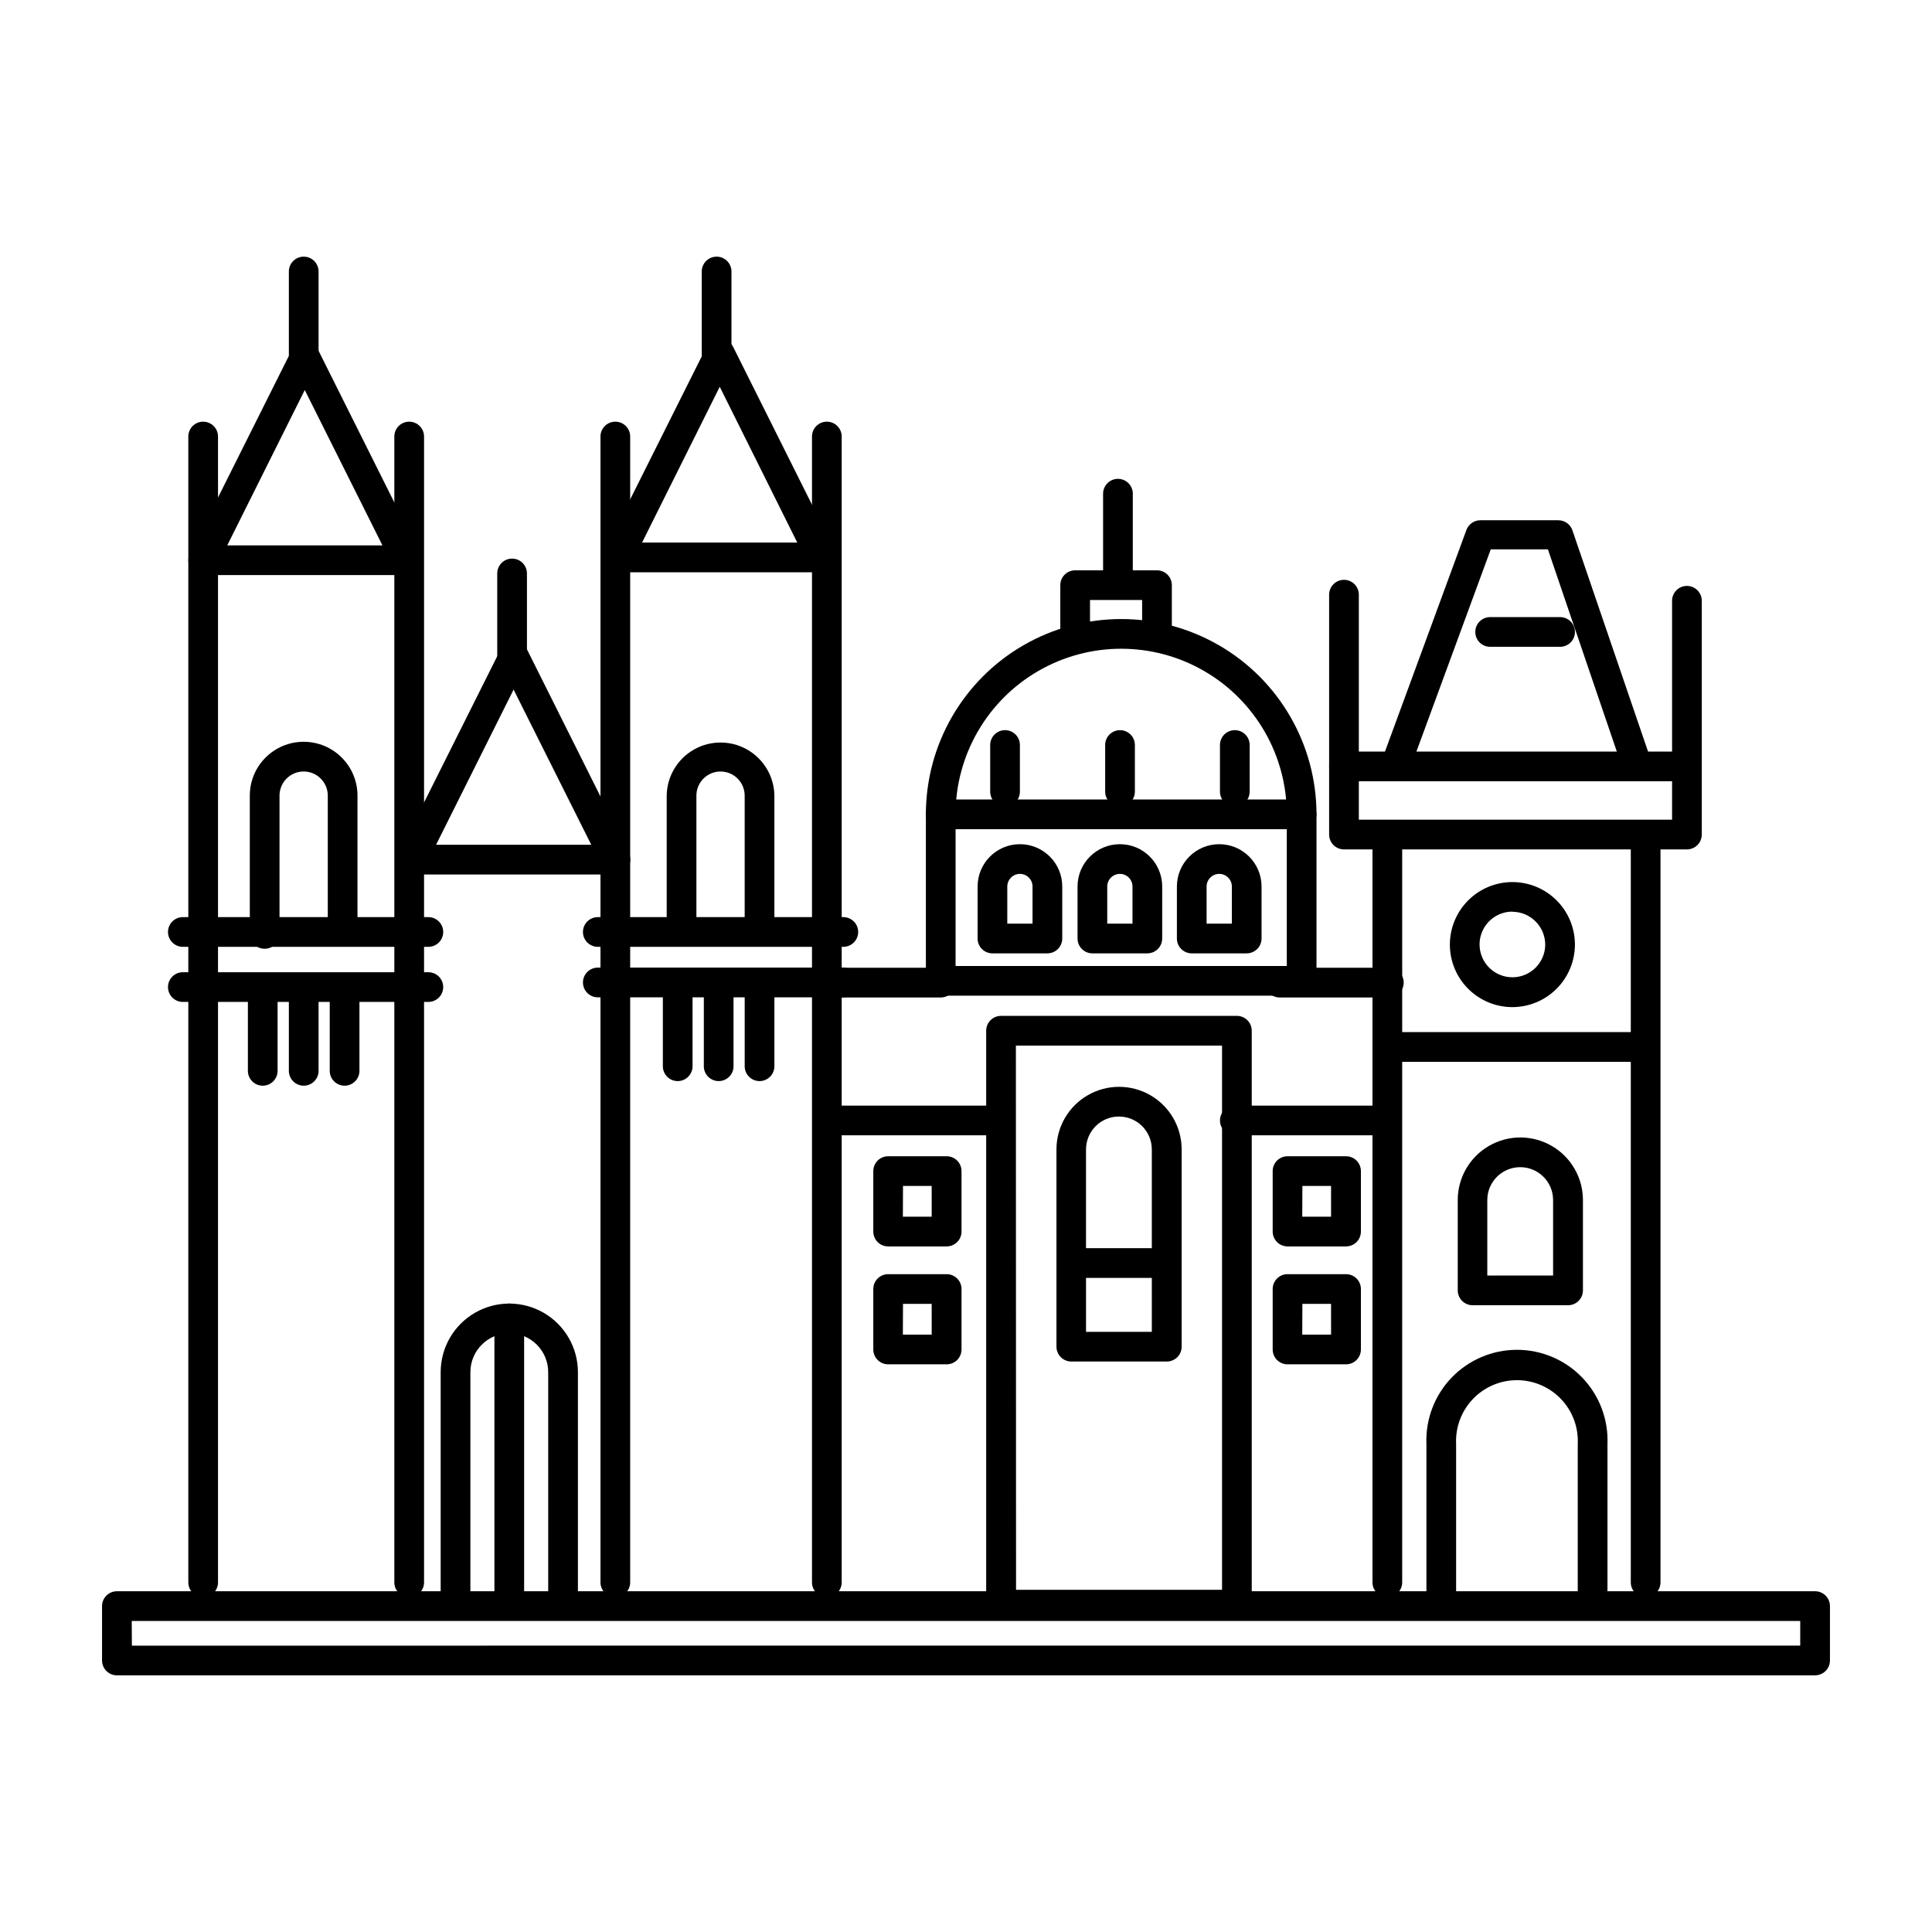
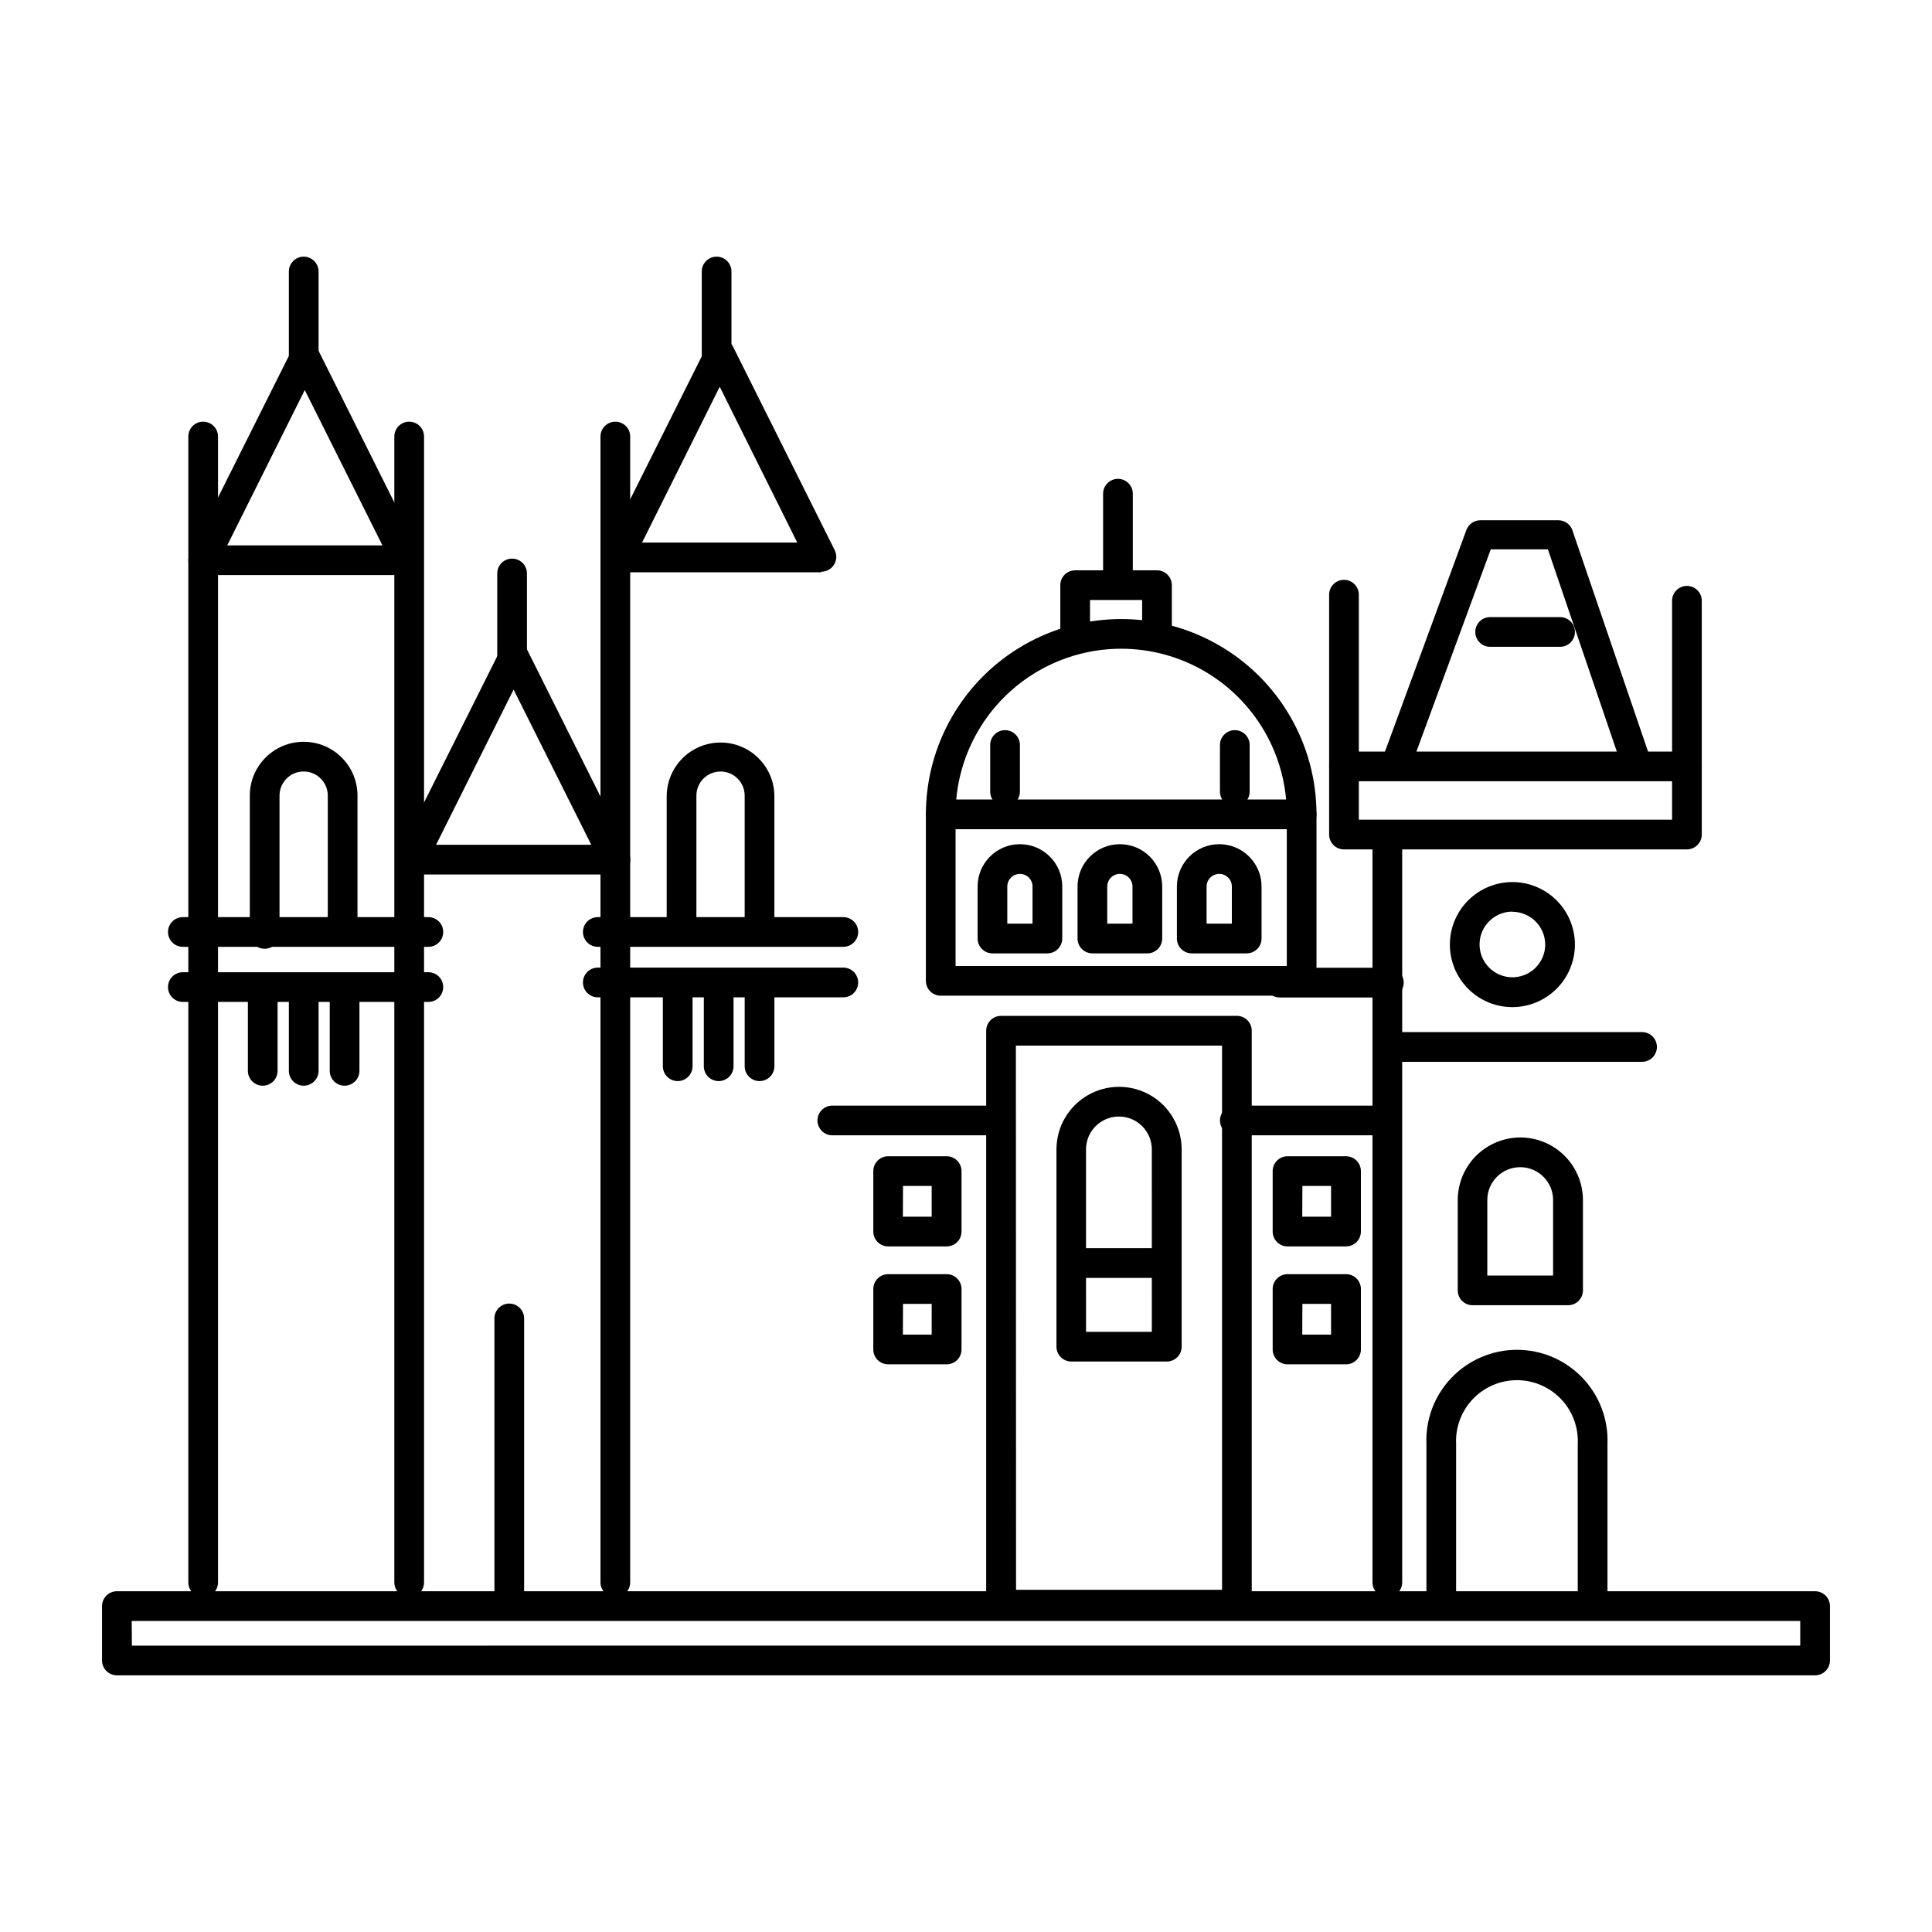
<svg xmlns="http://www.w3.org/2000/svg" fill="#000000" width="800px" height="800px" version="1.1" viewBox="144 144 512 512">
  <g>
    <path d="m251.73 296.4h-53.887c-1.363-0.004-2.629-0.715-3.34-1.875-0.715-1.164-0.777-2.613-0.16-3.832l26.961-53.883c0.664-1.336 2.027-2.18 3.523-2.18 1.492 0 2.856 0.844 3.519 2.18l26.922 53.883c0.617 1.219 0.555 2.668-0.16 3.832-0.711 1.16-1.977 1.871-3.34 1.875zm-47.508-7.871h41.129l-20.586-41.172z" />
    <path d="m307.07 375.75h-53.887c-1.363-0.004-2.629-0.715-3.34-1.879-0.715-1.16-0.777-2.609-0.16-3.828l26.961-53.883v-0.004c0.664-1.336 2.031-2.18 3.523-2.18 1.492 0 2.856 0.844 3.519 2.18l26.922 53.883 0.004 0.004c0.613 1.219 0.551 2.668-0.16 3.828-0.715 1.164-1.98 1.875-3.344 1.879zm-47.508-7.871 41.129-0.004-20.582-41.129z" />
    <path d="m361.66 295.66h-53.883c-1.41 0.023-2.727-0.707-3.449-1.918-0.727-1.211-0.746-2.719-0.055-3.949l26.961-53.883h0.004c0.664-1.336 2.027-2.18 3.519-2.18 1.492 0 2.859 0.844 3.523 2.18l26.922 53.883c0.613 1.219 0.555 2.668-0.16 3.832-0.711 1.16-1.977 1.871-3.344 1.875zm-47.508-7.871 41.133-0.004-20.547-41.289z" />
    <path d="m197.84 567.28c-2.172 0-3.934-1.762-3.934-3.934v-303.66c0-2.172 1.762-3.938 3.934-3.938 2.176 0 3.938 1.766 3.938 3.938v303.66c0 1.043-0.414 2.043-1.152 2.781-0.738 0.738-1.738 1.152-2.785 1.152z" />
    <path d="m252.44 567.28c-2.176 0-3.938-1.762-3.938-3.934v-303.66c0-2.172 1.762-3.938 3.938-3.938 2.172 0 3.938 1.766 3.938 3.938v303.66c0 1.043-0.418 2.043-1.156 2.781-0.734 0.738-1.738 1.152-2.781 1.152z" />
    <path d="m307.07 567.28c-2.176 0-3.938-1.762-3.938-3.934v-303.66c0-2.172 1.762-3.938 3.938-3.938 2.172 0 3.934 1.766 3.934 3.938v303.66c0 1.043-0.414 2.043-1.152 2.781-0.738 0.738-1.738 1.152-2.781 1.152z" />
-     <path d="m363.12 567.28c-2.172 0-3.934-1.762-3.934-3.934v-303.66c0-2.172 1.762-3.938 3.934-3.938 2.176 0 3.938 1.766 3.938 3.938v303.66c0 1.043-0.414 2.043-1.152 2.781-0.738 0.738-1.742 1.152-2.785 1.152z" />
    <path d="m511.66 567.28c-2.176 0-3.938-1.762-3.938-3.934v-195.58c0-2.172 1.762-3.934 3.938-3.934 2.172 0 3.934 1.762 3.934 3.934v195.58c0 1.043-0.414 2.043-1.152 2.781-0.738 0.738-1.738 1.152-2.781 1.152z" />
-     <path d="m580.11 567.28c-2.172 0-3.934-1.762-3.934-3.934v-195.58c0-2.172 1.762-3.934 3.934-3.934 2.176 0 3.938 1.762 3.938 3.934v195.58c0 1.043-0.414 2.043-1.152 2.781s-1.738 1.152-2.785 1.152z" />
    <path d="m257.52 394.92h-65.062c-2.176 0-3.938-1.762-3.938-3.938 0-2.172 1.762-3.934 3.938-3.934h65.062c2.172 0 3.934 1.762 3.934 3.934 0 2.176-1.762 3.938-3.934 3.938z" />
    <path d="m257.52 409.52h-65.062c-2.176 0-3.938-1.762-3.938-3.938 0-2.172 1.762-3.934 3.938-3.934h65.062c2.172 0 3.934 1.762 3.934 3.934 0 2.176-1.762 3.938-3.934 3.938z" />
    <path d="m367.49 394.92h-65.062c-2.176 0-3.938-1.762-3.938-3.938 0-2.172 1.762-3.934 3.938-3.934h65.062c2.172 0 3.934 1.762 3.934 3.934 0 2.176-1.762 3.938-3.934 3.938z" />
    <path d="m367.49 408.3h-65.062c-2.176 0-3.938-1.762-3.938-3.938 0-2.172 1.762-3.938 3.938-3.938h65.062c2.172 0 3.934 1.766 3.934 3.938 0 2.176-1.762 3.938-3.934 3.938z" />
    <path d="m591.05 369.1h-90.879c-2.176 0-3.938-1.762-3.938-3.938v-63.566c0-2.172 1.762-3.934 3.938-3.934 2.172 0 3.934 1.762 3.934 3.934v59.633h83.012v-58.02c0-2.172 1.762-3.934 3.934-3.934 2.176 0 3.938 1.762 3.938 3.934v61.953c0 1.043-0.414 2.047-1.152 2.785-0.738 0.738-1.738 1.152-2.785 1.152z" />
    <path d="m214.14 395.43c-2.176 0-3.938-1.762-3.938-3.938v-36.645c0-7.879 6.391-14.266 14.27-14.266s14.266 6.387 14.266 14.266v35.426c0 2.172-1.762 3.934-3.934 3.934-2.176 0-3.938-1.762-3.938-3.934v-35.426c0-3.531-2.863-6.394-6.394-6.394s-6.398 2.863-6.398 6.394v36.645c0 1.043-0.414 2.047-1.152 2.785s-1.738 1.152-2.781 1.152z" />
-     <path d="m264.72 571.88c-2.176 0-3.938-1.762-3.938-3.934v-60.301c0-6.496 3.465-12.5 9.094-15.75 5.625-3.246 12.559-3.246 18.184 0 5.625 3.25 9.094 9.254 9.094 15.75v59.039c0 2.176-1.766 3.938-3.938 3.938-2.176 0-3.938-1.762-3.938-3.938v-59.039c0-5.695-4.617-10.312-10.312-10.312-5.695 0-10.312 4.617-10.312 10.312v60.301c0 1.043-0.414 2.043-1.152 2.781s-1.738 1.152-2.781 1.152z" />
    <path d="m453.18 504.82h-25.27c-2.176 0-3.938-1.766-3.938-3.938v-52.27c0-5.93 3.164-11.406 8.297-14.367 5.133-2.965 11.457-2.965 16.59 0 5.133 2.961 8.293 8.438 8.293 14.367v52.27c0 1.051-0.418 2.059-1.164 2.797-0.75 0.738-1.758 1.148-2.809 1.141zm-21.371-7.871h17.438l-0.004-48.336c0-4.816-3.902-8.719-8.719-8.719-4.816 0-8.719 3.902-8.719 8.719z" />
    <path d="m559.52 489.9h-25.266c-2.176 0-3.938-1.762-3.938-3.938v-23.93c0-5.93 3.16-11.406 8.293-14.367 5.137-2.965 11.457-2.965 16.594 0 5.133 2.961 8.293 8.438 8.293 14.367v23.969c-0.012 1.043-0.434 2.043-1.18 2.773-0.746 0.73-1.75 1.133-2.797 1.125zm-21.371-7.871h17.438v-19.996c0-4.816-3.902-8.719-8.719-8.719s-8.719 3.902-8.719 8.719z" />
    <path d="m421.57 396.65h-14.562c-2.172 0-3.934-1.762-3.934-3.934v-13.777c0-6.195 5.019-11.219 11.215-11.219 6.195 0 11.219 5.023 11.219 11.219v13.777c0 1.043-0.414 2.043-1.152 2.781-0.738 0.738-1.738 1.152-2.785 1.152zm-10.629-7.871h6.691v-9.84h0.004c0-1.848-1.5-3.348-3.348-3.348s-3.344 1.5-3.344 3.348z" />
    <path d="m448.06 396.65h-14.566c-2.172 0-3.934-1.762-3.934-3.934v-13.777c0-6.195 5.023-11.219 11.219-11.219 6.195 0 11.215 5.023 11.215 11.219v13.777c0 1.043-0.414 2.043-1.152 2.781-0.738 0.738-1.738 1.152-2.781 1.152zm-10.629-7.871h6.691v-9.84c0-1.848-1.496-3.348-3.344-3.348s-3.348 1.5-3.348 3.348z" />
    <path d="m474.39 396.65h-14.566c-2.172 0-3.934-1.762-3.934-3.934v-13.777c0-6.195 5.023-11.219 11.219-11.219s11.215 5.023 11.215 11.219v13.777c0 1.043-0.414 2.043-1.152 2.781s-1.738 1.152-2.781 1.152zm-10.629-7.871h6.691v-9.84c0-1.848-1.496-3.348-3.344-3.348s-3.348 1.5-3.348 3.348z" />
    <path d="m488.91 407.87h-95.605c-2.176 0-3.938-1.762-3.938-3.938v-44.121c0-18.492 9.867-35.578 25.879-44.824 16.016-9.246 35.746-9.246 51.758 0 16.016 9.246 25.879 26.332 25.879 44.824v44.121c0 1.051-0.418 2.059-1.164 2.797-0.746 0.742-1.758 1.152-2.809 1.141zm-91.672-7.871h87.773v-40.188c0-15.68-8.363-30.168-21.941-38.008-13.578-7.84-30.309-7.84-43.887 0-13.578 7.84-21.945 22.328-21.945 38.008z" />
    <path d="m525.95 572.98c-2.172 0-3.934-1.762-3.934-3.934v-42.352c-0.266-6.531 2.144-12.887 6.672-17.602s10.781-7.379 17.316-7.379c6.539 0 12.793 2.664 17.32 7.379 4.527 4.715 6.934 11.07 6.672 17.602v40.344c0 2.172-1.762 3.938-3.938 3.938-2.172 0-3.938-1.766-3.938-3.938v-40.344c0.219-4.414-1.379-8.723-4.426-11.922-3.047-3.203-7.273-5.012-11.691-5.012-4.418 0-8.641 1.809-11.688 5.012-3.047 3.199-4.648 7.508-4.43 11.922v42.352c0 1.043-0.414 2.043-1.152 2.781s-1.738 1.152-2.785 1.152z" />
    <path d="m324.62 394.41c-2.176 0-3.938-1.762-3.938-3.938v-35.426 0.004c0-7.883 6.387-14.27 14.27-14.27 7.879 0 14.266 6.387 14.266 14.27v34.598c0 2.172-1.762 3.934-3.934 3.934-2.176 0-3.938-1.762-3.938-3.934v-34.797c0-3.531-2.863-6.394-6.394-6.394-3.535 0-6.398 2.863-6.398 6.394v35.426c0.055 1.078-0.336 2.129-1.078 2.91-0.746 0.781-1.777 1.223-2.856 1.223z" />
    <path d="m323.6 430.5c-2.176 0-3.938-1.762-3.938-3.938v-20.664c0-2.172 1.762-3.938 3.938-3.938 2.172 0 3.934 1.766 3.934 3.938v20.664c0 1.043-0.414 2.047-1.152 2.785-0.738 0.738-1.738 1.152-2.781 1.152z" />
    <path d="m334.46 430.5c-2.176 0-3.938-1.762-3.938-3.938v-20.664c0-2.172 1.762-3.938 3.938-3.938 2.172 0 3.934 1.766 3.934 3.938v20.664c0 1.043-0.414 2.047-1.152 2.785-0.738 0.738-1.738 1.152-2.781 1.152z" />
    <path d="m345.29 430.5c-2.176 0-3.938-1.762-3.938-3.938v-20.664c0-2.172 1.762-3.938 3.938-3.938 2.172 0 3.934 1.766 3.934 3.938v20.664c0 1.043-0.414 2.047-1.152 2.785-0.738 0.738-1.738 1.152-2.781 1.152z" />
    <path d="m213.63 431.72c-2.176 0-3.938-1.762-3.938-3.938v-20.625c0-2.172 1.762-3.934 3.938-3.934 2.172 0 3.934 1.762 3.934 3.934v20.664c-0.02 2.16-1.777 3.898-3.934 3.898z" />
    <path d="m224.49 431.72c-2.176 0-3.938-1.762-3.938-3.938v-20.625c0-2.172 1.762-3.934 3.938-3.934 2.172 0 3.938 1.762 3.938 3.934v20.664c-0.023 2.16-1.781 3.898-3.938 3.898z" />
    <path d="m235.32 431.72c-2.176 0-3.938-1.762-3.938-3.938v-20.625c0-2.172 1.762-3.934 3.938-3.934 2.172 0 3.934 1.762 3.934 3.934v20.664c-0.02 2.16-1.777 3.898-3.934 3.898z" />
    <path d="m471.79 573.18h-62.504c-2.176 0-3.938-1.762-3.938-3.938v-152.09c0-2.176 1.762-3.938 3.938-3.938h62.504c1.043 0 2.043 0.414 2.781 1.152s1.152 1.742 1.152 2.785v152.09c0 1.043-0.414 2.047-1.152 2.785s-1.738 1.152-2.781 1.152zm-58.527-7.871h54.59v-144.22h-54.633z" />
    <path d="m500.68 474.31h-15.469c-2.176 0-3.938-1.762-3.938-3.934v-16.02c0-2.176 1.762-3.938 3.938-3.938h15.508c1.043 0 2.043 0.414 2.781 1.152 0.738 0.738 1.152 1.742 1.152 2.785v16.02c0 1.051-0.418 2.059-1.164 2.797-0.75 0.738-1.762 1.148-2.809 1.137zm-11.57-7.871h7.637l-0.004-8.148h-7.598z" />
    <path d="m394.84 474.31h-15.469c-2.176 0-3.938-1.762-3.938-3.934v-16.02c0-2.176 1.762-3.938 3.938-3.938h15.508c1.043 0 2.043 0.414 2.781 1.152 0.738 0.738 1.152 1.742 1.152 2.785v16.02c0 1.051-0.418 2.059-1.164 2.797s-1.758 1.148-2.809 1.137zm-11.57-7.871h7.637l-0.004-8.148h-7.598z" />
    <path d="m500.68 505.56h-15.469c-2.176 0-3.938-1.762-3.938-3.938v-16.02c0-2.172 1.762-3.934 3.938-3.934h15.508c1.043 0 2.043 0.414 2.781 1.152 0.738 0.738 1.152 1.738 1.152 2.781v16.02c0 1.051-0.418 2.059-1.164 2.797-0.75 0.742-1.762 1.152-2.809 1.141zm-11.57-7.871h7.637l-0.004-8.148h-7.598z" />
    <path d="m394.84 505.56h-15.469c-2.176 0-3.938-1.762-3.938-3.938v-16.02c0-2.172 1.762-3.934 3.938-3.934h15.508c1.043 0 2.043 0.414 2.781 1.152 0.738 0.738 1.152 1.738 1.152 2.781v16.02c0 1.051-0.418 2.059-1.164 2.797-0.746 0.742-1.758 1.152-2.809 1.141zm-11.57-7.871h7.637l-0.004-8.148h-7.598z" />
    <path d="m279.71 321.87c-2.176 0-3.938-1.762-3.938-3.934v-21.965c0-2.172 1.762-3.934 3.938-3.934 2.172 0 3.934 1.762 3.934 3.934v21.965c0 1.043-0.414 2.043-1.152 2.781-0.738 0.738-1.738 1.152-2.781 1.152z" />
    <path d="m333.91 241.85c-2.176 0-3.938-1.762-3.938-3.934v-21.965c0-2.172 1.762-3.934 3.938-3.934 2.172 0 3.934 1.762 3.934 3.934v21.965c0 1.043-0.414 2.043-1.152 2.781-0.738 0.738-1.738 1.152-2.781 1.152z" />
    <path d="m224.49 241.85c-2.176 0-3.938-1.762-3.938-3.934v-21.965c0-2.172 1.762-3.934 3.938-3.934 2.172 0 3.938 1.762 3.938 3.934v21.965c0 1.043-0.418 2.043-1.156 2.781-0.738 0.738-1.738 1.152-2.781 1.152z" />
    <path d="m591.05 351.04h-90.879c-2.176 0-3.938-1.762-3.938-3.938 0-2.172 1.762-3.934 3.938-3.934h90.883-0.004c2.176 0 3.938 1.762 3.938 3.934 0 2.176-1.762 3.938-3.938 3.938z" />
    <path d="m577.63 350.01c-1.691 0.004-3.195-1.074-3.738-2.676l-19.68-57.742h-15.152l-21.254 57.82c-0.234 1.102-0.93 2.047-1.906 2.602-0.98 0.559-2.148 0.668-3.215 0.305-1.062-0.363-1.922-1.164-2.359-2.199-0.434-1.039-0.406-2.211 0.078-3.227l22.199-60.418c0.566-1.559 2.043-2.598 3.699-2.598h20.664c1.695-0.004 3.199 1.074 3.742 2.676l20.625 60.34c0.406 1.203 0.207 2.527-0.535 3.559s-1.938 1.641-3.207 1.637z" />
    <path d="m544.84 410.9c-4.398 0.008-8.617-1.727-11.734-4.832-3.113-3.102-4.867-7.316-4.875-11.715-0.008-4.394 1.734-8.613 4.84-11.727 3.106-3.113 7.32-4.867 11.719-4.867 4.394-0.004 8.613 1.738 11.723 4.848 3.113 3.109 4.859 7.324 4.859 11.723-0.012 4.383-1.754 8.586-4.852 11.691-3.098 3.102-7.293 4.856-11.68 4.879zm0-25.309c-3.519-0.016-6.699 2.09-8.062 5.332-1.359 3.246-0.633 6.988 1.844 9.488s6.215 3.262 9.473 1.93c3.254-1.332 5.391-4.496 5.406-8.012-0.023-4.781-3.879-8.656-8.66-8.699z" />
    <path d="m557.44 315.41h-18.539c-2.172 0-3.934-1.762-3.934-3.938 0-2.172 1.762-3.934 3.934-3.934h18.539c2.176 0 3.938 1.762 3.938 3.934 0 2.176-1.762 3.938-3.938 3.938z" />
    <path d="m579.16 425.39h-66.594c-2.176 0-3.938-1.762-3.938-3.938 0-2.172 1.762-3.934 3.938-3.934h66.598-0.004c2.176 0 3.938 1.762 3.938 3.934 0 2.176-1.762 3.938-3.938 3.938z" />
    <path d="m511.55 444.87h-40.305c-2.176 0-3.938-1.762-3.938-3.934 0-2.176 1.762-3.938 3.938-3.938h40.305c2.172 0 3.934 1.762 3.934 3.938 0 2.172-1.762 3.934-3.934 3.934z" />
    <path d="m407.87 444.87h-43.297c-2.172 0-3.938-1.762-3.938-3.934 0-2.176 1.766-3.938 3.938-3.938h43.297c2.172 0 3.934 1.762 3.934 3.938 0 2.172-1.762 3.934-3.934 3.934z" />
-     <path d="m393.31 408.34h-28.734c-2.172 0-3.938-1.762-3.938-3.938 0-2.172 1.766-3.934 3.938-3.934h28.734c2.172 0 3.934 1.762 3.934 3.934 0 2.176-1.762 3.938-3.934 3.938z" />
    <path d="m512.06 408.34h-28.93c-2.176 0-3.938-1.762-3.938-3.938 0-2.172 1.762-3.934 3.938-3.934h28.93c2.172 0 3.934 1.762 3.934 3.934 0 2.176-1.762 3.938-3.934 3.938z" />
    <path d="m471.24 357.73c-2.176 0-3.938-1.762-3.938-3.938v-12.359c0-2.172 1.762-3.934 3.938-3.934 2.172 0 3.934 1.762 3.934 3.934v12.398c-0.02 2.16-1.777 3.898-3.934 3.898z" />
-     <path d="m440.82 357.73c-2.176 0-3.938-1.762-3.938-3.938v-12.359c0-2.172 1.762-3.934 3.938-3.934 2.172 0 3.934 1.762 3.934 3.934v12.398c-0.02 2.16-1.777 3.898-3.934 3.898z" />
    <path d="m410.35 357.73c-2.176 0-3.938-1.762-3.938-3.938v-12.359c0-2.172 1.762-3.934 3.938-3.934 2.172 0 3.934 1.762 3.934 3.934v12.398c-0.02 2.16-1.777 3.898-3.934 3.898z" />
    <path d="m488.91 363.75h-95.605c-2.176 0-3.938-1.762-3.938-3.934 0-2.176 1.762-3.938 3.938-3.938h95.645c2.172 0 3.934 1.762 3.934 3.938 0 2.172-1.762 3.934-3.934 3.934z" />
    <path d="m278.96 571.88c-2.172 0-3.934-1.762-3.934-3.934v-74.551c0-2.172 1.762-3.934 3.934-3.934 2.176 0 3.938 1.762 3.938 3.934v74.512c0.012 1.051-0.398 2.062-1.141 2.809-0.738 0.746-1.746 1.164-2.797 1.164z" />
    <path d="m452.66 482.66h-24.246c-2.176 0-3.938-1.766-3.938-3.938s1.762-3.938 3.938-3.938h24.285c2.172 0 3.934 1.766 3.934 3.938s-1.762 3.938-3.934 3.938z" />
    <path d="m428.93 317.34c-2.176 0-3.938-1.766-3.938-3.938v-14.328c0-2.172 1.762-3.934 3.938-3.934h21.688c1.043 0 2.043 0.414 2.781 1.152 0.738 0.738 1.152 1.738 1.152 2.781v10.391c0 2.176-1.762 3.938-3.934 3.938-2.176 0-3.938-1.762-3.938-3.938v-6.453h-13.816v10.391c0 1.043-0.414 2.047-1.152 2.781-0.738 0.738-1.738 1.156-2.781 1.156z" />
    <path d="m440.27 300.97c-2.176 0-3.938-1.762-3.938-3.938v-22.199c0-2.172 1.762-3.934 3.938-3.934 2.172 0 3.934 1.762 3.934 3.934v22.199c0 1.047-0.414 2.047-1.152 2.785-0.738 0.738-1.738 1.152-2.781 1.152z" />
    <path d="m625.02 587.98h-450.04c-2.172 0-3.938-1.766-3.938-3.938v-14.406c0-2.172 1.766-3.938 3.938-3.938h450.04c1.043 0 2.047 0.418 2.785 1.156 0.738 0.734 1.152 1.738 1.152 2.781v14.406c0 1.043-0.414 2.043-1.152 2.781-0.738 0.738-1.742 1.156-2.785 1.156zm-446.07-7.871 442.13-0.004v-6.531h-442.17z" />
  </g>
</svg>